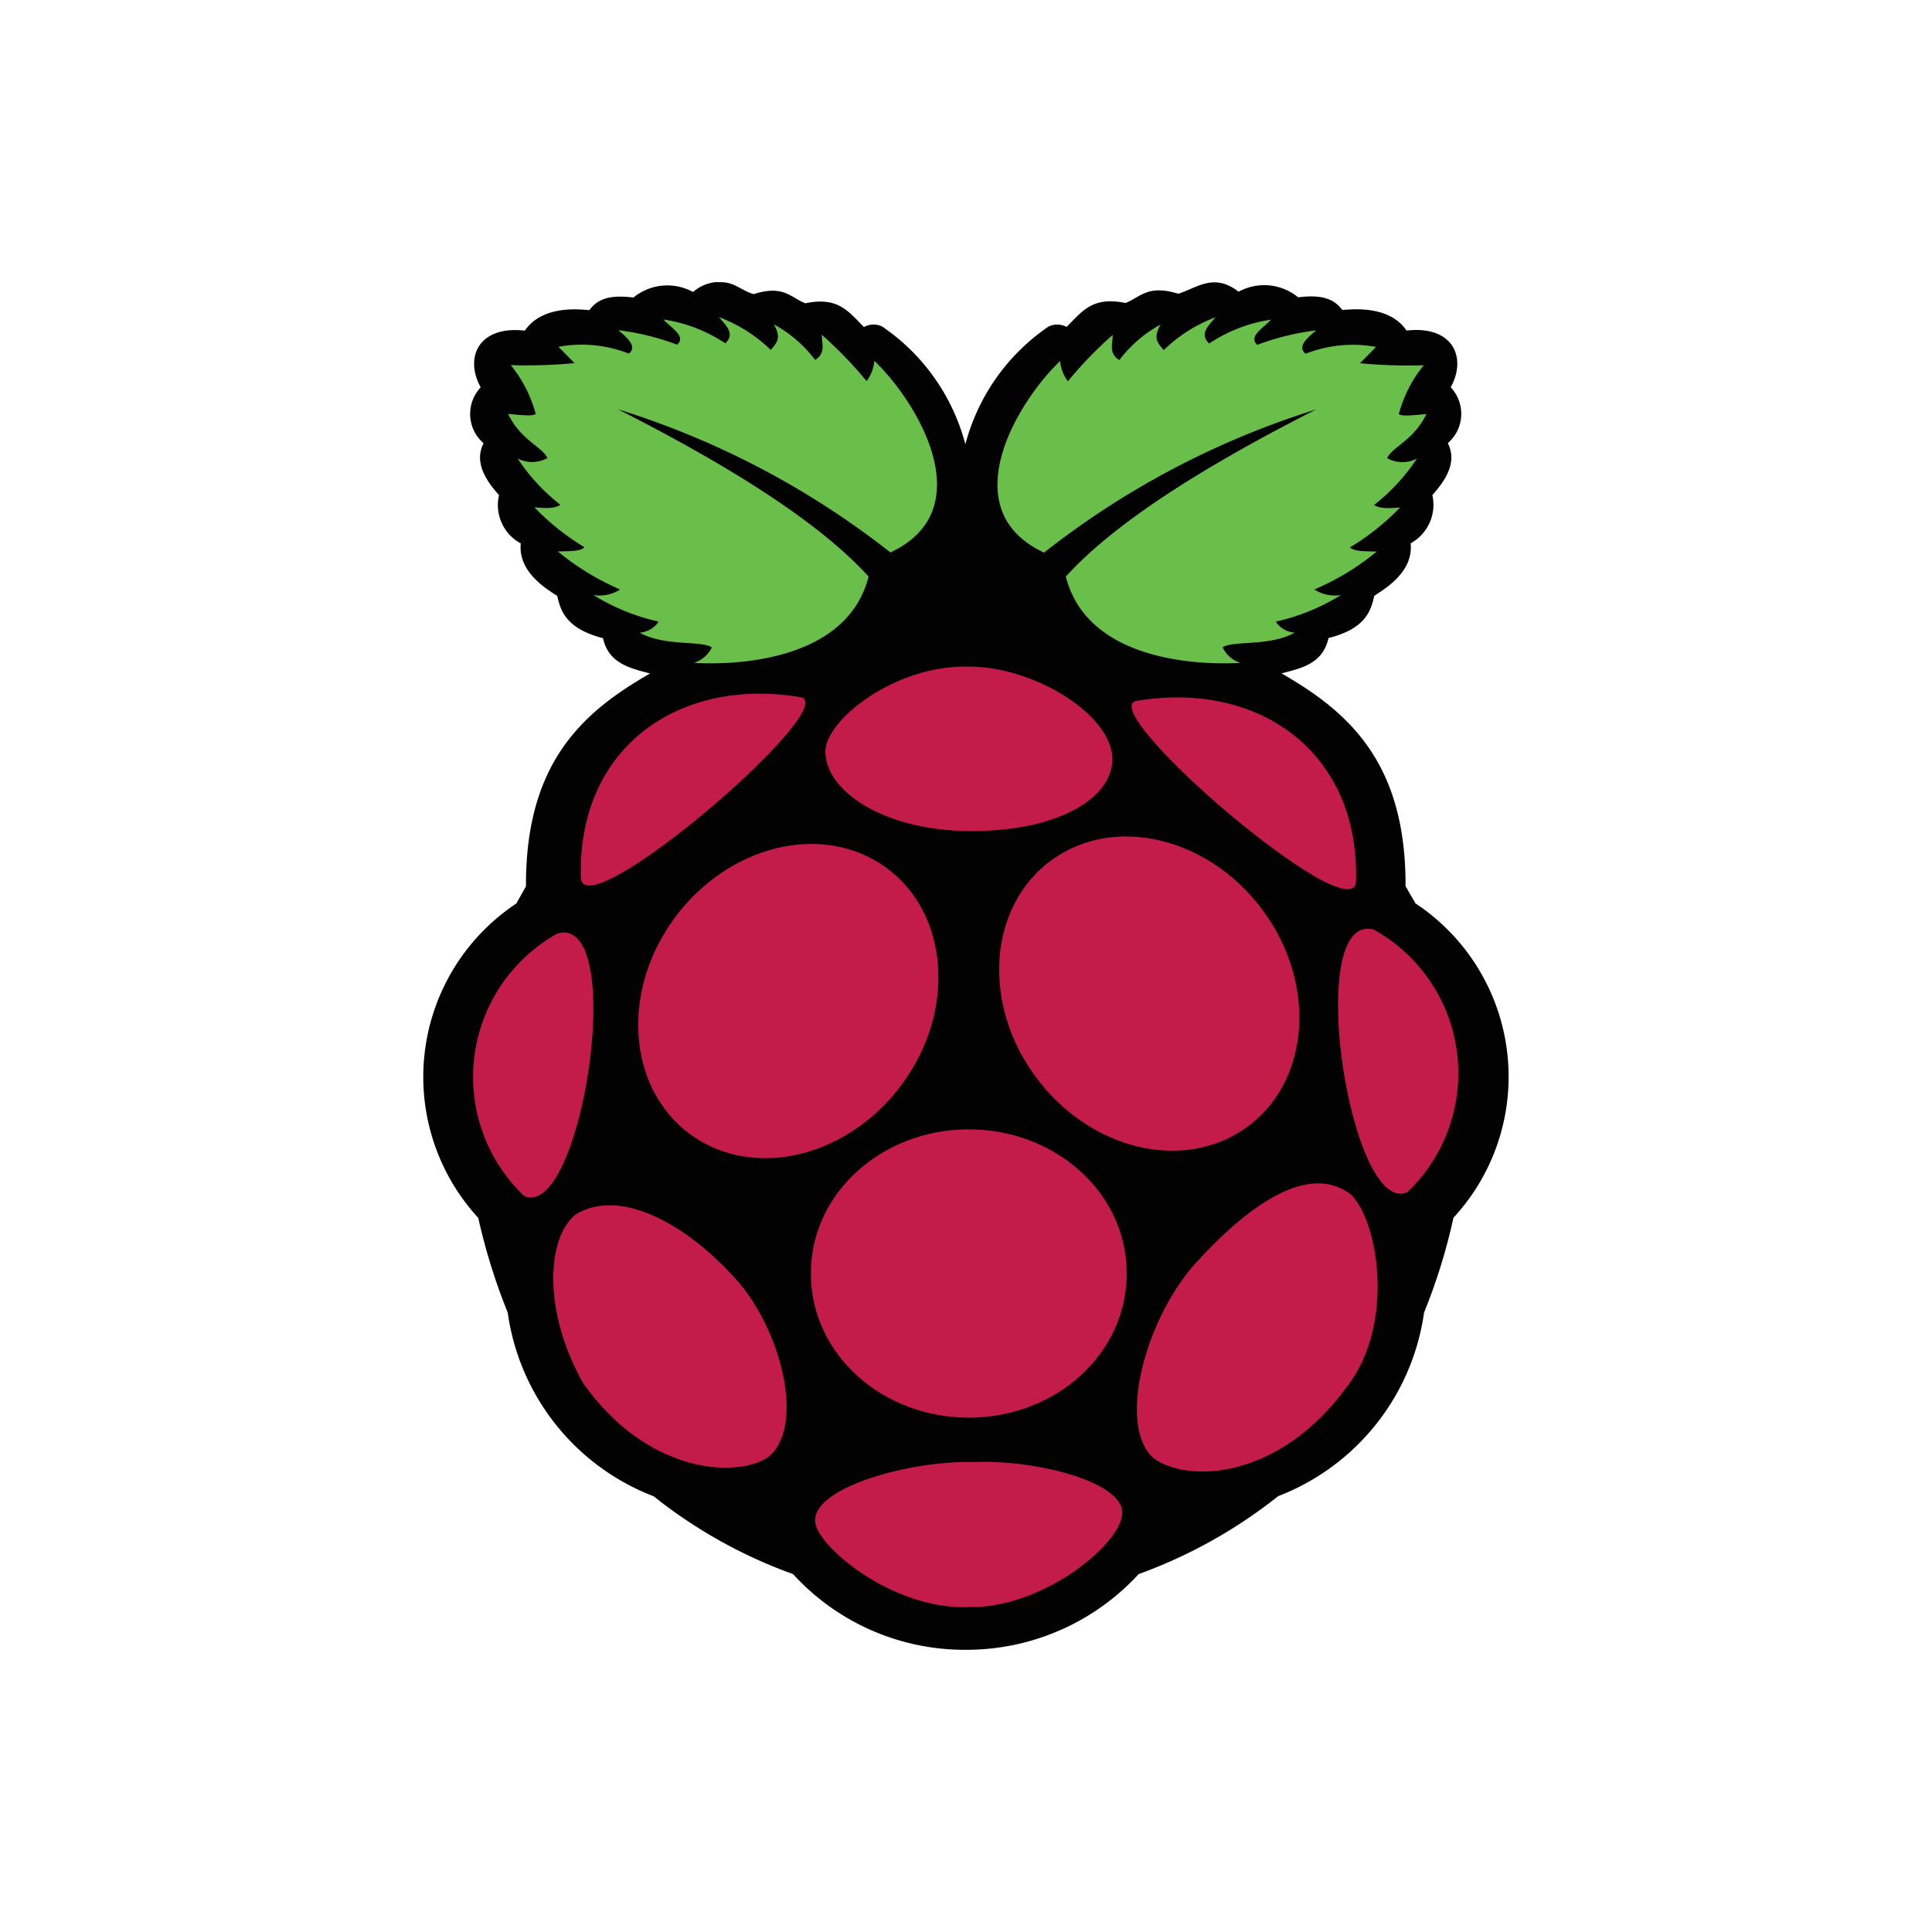
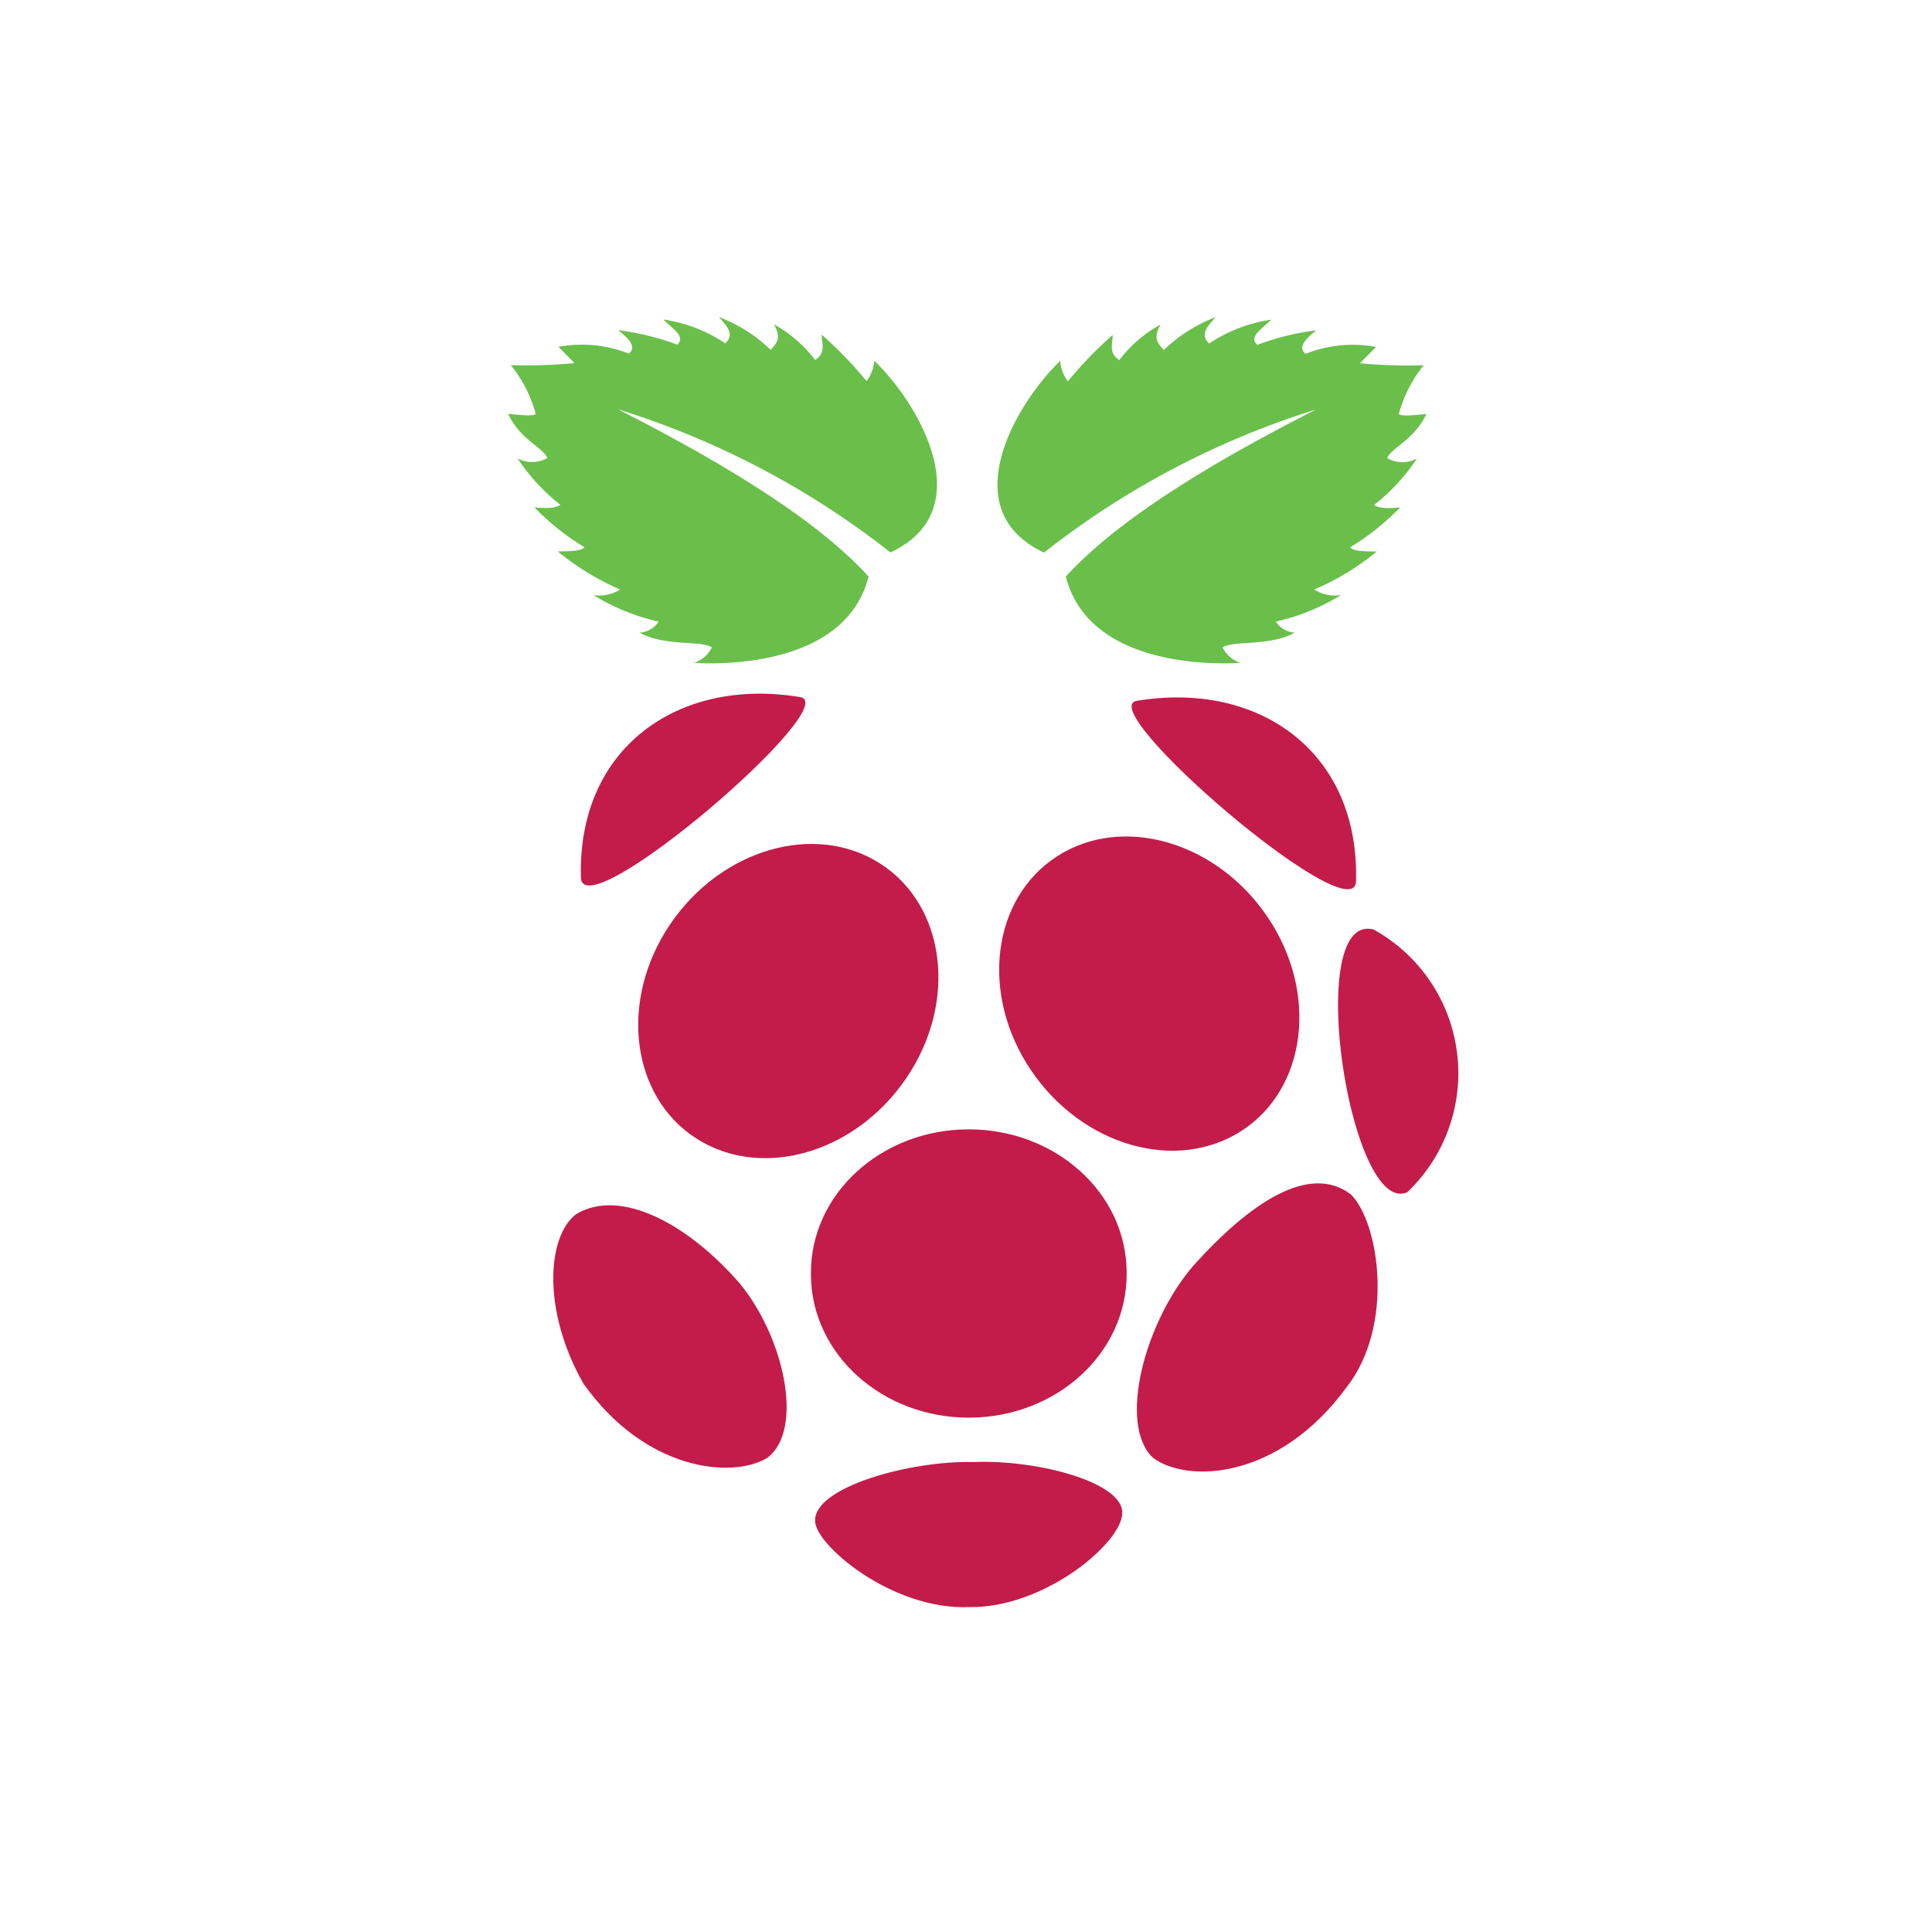
<svg xmlns="http://www.w3.org/2000/svg" width="80" height="80" viewBox="0 0 80 80">
  <g id="res" transform="translate(4863 -6765)">
    <rect id="Rectangle_565" data-name="Rectangle 565" width="80" height="80" transform="translate(-4863 6765)" fill="none" />
    <g id="res-2" data-name="res" transform="translate(-4845.776 6776.68)">
-       <path id="Path_2950" data-name="Path 2950" d="M12.434,0a1.683,1.683,0,0,0-.96.411A2.215,2.215,0,0,0,9.006.64C7.845.494,7.461.8,7.178,1.161c-.256-.009-1.911-.265-2.669.85C2.6,1.792,1.995,3.117,2.681,4.36A1.6,1.6,0,0,0,2.8,6.673c-.32.631-.119,1.316.64,2.148a1.8,1.8,0,0,0,.9,2C4.216,12.039,5.478,12.743,5.853,13c.146.7.448,1.371,1.892,1.746.238,1.051,1.106,1.234,1.947,1.463C6.913,17.8,4.536,19.891,4.555,25.02l-.4.713A8.619,8.619,0,0,0,2.58,38.75,24.879,24.879,0,0,0,3.8,42.672a9.563,9.563,0,0,0,6.042,7.606A20.256,20.256,0,0,0,15.615,53.5a9.616,9.616,0,0,0,7.1,3.135h.11a9.685,9.685,0,0,0,7.1-3.135,20.478,20.478,0,0,0,5.777-3.227,9.579,9.579,0,0,0,6.042-7.606,23.957,23.957,0,0,0,1.216-3.922,8.606,8.606,0,0,0-1.572-13.017l-.411-.713c.018-5.128-2.368-7.222-5.137-8.812.841-.219,1.709-.4,1.947-1.463,1.444-.366,1.746-1.033,1.892-1.746.375-.256,1.636-.96,1.508-2.176a1.823,1.823,0,0,0,.9-2c.759-.832.96-1.517.64-2.148a1.6,1.6,0,0,0,.119-2.313c.686-1.243.082-2.569-1.828-2.349C40.27.9,38.615,1.152,38.359,1.152,38.076.8,37.692.484,36.531.631A2.213,2.213,0,0,0,34.063.4c-1.033-.8-1.719-.155-2.5.082-1.28-.393-1.572.155-2.185.384-1.362-.283-1.783.338-2.432.987L26.9,1.837a.814.814,0,0,0-.713.009h0a8.526,8.526,0,0,0-3.437,4.872,8.514,8.514,0,0,0-3.437-4.872l-.037-.018a.814.814,0,0,0-.713.027l-.009.009C17.9,1.216,17.489.594,16.127.878,15.515.649,15.232.1,13.979.5c-.512-.155-.814-.512-1.371-.494Z" transform="translate(0)" fill="#020203" />
      <g id="Group_1407" data-name="Group 1407" transform="translate(3.814 1.453)">
        <path id="Path_2951" data-name="Path 2951" d="M43.562,19.721c5.457,2.77,8.629,5.009,10.366,6.92-.887,3.51-5.53,3.675-7.231,3.574a1.248,1.248,0,0,0,.74-.64c-.43-.3-1.938-.027-2.989-.612a1.009,1.009,0,0,0,.786-.457,8.739,8.739,0,0,1-2.7-1.1,1.589,1.589,0,0,0,1.106-.229A10.85,10.85,0,0,1,41.057,25.6c.457-.009.96,0,1.106-.174a10.129,10.129,0,0,1-2.075-1.655c.649.073.914.009,1.079-.1a8.166,8.166,0,0,1-1.773-1.92,1.3,1.3,0,0,0,1.234-.018c-.21-.466-1.106-.74-1.627-1.828.5.046,1.042.11,1.143,0a5.423,5.423,0,0,0-1.033-2.02,20.874,20.874,0,0,0,2.642-.082l-.667-.676A5.344,5.344,0,0,1,44,17.408c.347-.274-.009-.622-.439-.969a10.6,10.6,0,0,1,2.441.6c.393-.347-.256-.695-.567-1.042a6.24,6.24,0,0,1,2.56.987c.421-.4.027-.74-.265-1.088a6.215,6.215,0,0,1,2.148,1.362c.192-.256.484-.439.128-1.06a5.368,5.368,0,0,1,1.709,1.472c.457-.283.274-.686.274-1.042a16.523,16.523,0,0,1,1.856,1.92,1.6,1.6,0,0,0,.32-.841c1.837,1.755,4.434,6.18.667,7.935a35.065,35.065,0,0,0-11.271-5.924Z" transform="translate(-39 -15.9)" fill="#6abf4b" />
        <path id="Path_2952" data-name="Path 2952" d="M273.9,19.812c-5.457,2.77-8.629,5.009-10.366,6.92.887,3.51,5.53,3.675,7.231,3.574a1.248,1.248,0,0,1-.74-.64c.43-.3,1.938-.027,2.989-.612a1.009,1.009,0,0,1-.786-.457,8.739,8.739,0,0,0,2.7-1.1,1.589,1.589,0,0,1-1.106-.229,10.531,10.531,0,0,0,2.587-1.572c-.457-.009-.96,0-1.106-.174a10.129,10.129,0,0,0,2.075-1.655c-.649.073-.914.009-1.079-.1a8.166,8.166,0,0,0,1.773-1.92,1.3,1.3,0,0,1-1.234-.018c.21-.466,1.106-.74,1.627-1.828-.5.046-1.042.11-1.143,0a5.422,5.422,0,0,1,1.033-2.02,20.873,20.873,0,0,1-2.642-.082l.667-.676a5.335,5.335,0,0,0-2.916.283c-.347-.274.009-.622.439-.969a10.6,10.6,0,0,0-2.441.6c-.393-.347.256-.695.567-1.042a6.24,6.24,0,0,0-2.56.987c-.421-.4-.027-.74.265-1.088a6.215,6.215,0,0,0-2.148,1.362c-.192-.256-.484-.439-.128-1.06a5.368,5.368,0,0,0-1.709,1.472c-.457-.283-.274-.686-.274-1.042a16.521,16.521,0,0,0-1.856,1.92,1.6,1.6,0,0,1-.32-.841c-1.837,1.755-4.434,6.18-.667,7.935A35.1,35.1,0,0,1,273.9,19.812Z" transform="translate(-240.438 -15.991)" fill="#6abf4b" />
      </g>
      <g id="Group_1408" data-name="Group 1408" transform="translate(2.368 15.922)">
        <path id="Path_2953" data-name="Path 2953" d="M189.271,389.768c.018,3.282-2.889,5.951-6.5,5.969s-6.554-2.624-6.573-5.905v-.064c-.018-3.282,2.889-5.951,6.5-5.969s6.554,2.624,6.573,5.905Z" transform="translate(-162.211 -364.637)" fill="#c31c4a" />
        <path id="Path_2954" data-name="Path 2954" d="M107.989,255.346c2.706,1.746,3.2,5.713,1.088,8.849s-6.006,4.269-8.721,2.523h0c-2.706-1.746-3.2-5.713-1.088-8.849s6.015-4.269,8.721-2.523Z" transform="translate(-91.122 -247.182)" fill="#c31c4a" />
        <path id="Path_2955" data-name="Path 2955" d="M263.856,251.928c-2.706,1.746-3.2,5.713-1.088,8.849s6.006,4.269,8.721,2.523h0c2.706-1.746,3.2-5.713,1.088-8.849s-6.015-4.269-8.721-2.523Z" transform="translate(-239.676 -244.073)" fill="#c31c4a" />
-         <path id="Path_2956" data-name="Path 2956" d="M26.686,294.667c2.925-.768.987,11.911-1.389,10.878A6.8,6.8,0,0,1,26.686,294.667Z" transform="translate(-23.183 -283.622)" fill="#c31c4a" />
        <path id="Path_2957" data-name="Path 2957" d="M416.441,292.967c-2.925-.768-.987,11.911,1.389,10.878a6.8,6.8,0,0,0-1.389-10.878Z" transform="translate(-379.152 -282.078)" fill="#c31c4a" />
        <path id="Path_2958" data-name="Path 2958" d="M321.664,188.291c5.046-.841,9.242,2.112,9.077,7.5C330.577,197.862,319.808,188.6,321.664,188.291Z" transform="translate(-294.184 -186.873)" fill="#c31c4a" />
        <path id="Path_2959" data-name="Path 2959" d="M81.031,186.591c-5.046-.841-9.242,2.112-9.077,7.5C72.127,196.162,82.9,186.893,81.031,186.591Z" transform="translate(-67.491 -185.328)" fill="#c31c4a" />
-         <path id="Path_2960" data-name="Path 2960" d="M188.7,174.183c-3.007-.073-5.905,2.2-5.905,3.519-.009,1.609,2.377,3.254,5.933,3.291,3.62.027,5.933-1.316,5.951-2.971,0-1.874-3.309-3.867-5.978-3.839Z" transform="translate(-168.209 -174.181)" fill="#c31c4a" />
        <path id="Path_2961" data-name="Path 2961" d="M184.66,534.414c2.624-.11,6.152.832,6.152,2.084.046,1.216-3.2,3.967-6.326,3.922-3.245.137-6.426-2.624-6.39-3.574-.046-1.4,3.958-2.5,6.563-2.432Z" transform="translate(-163.935 -501.476)" fill="#c31c4a" />
        <path id="Path_2962" data-name="Path 2962" d="M67.186,421.408c1.865,2.221,2.724,6.116,1.161,7.267-1.472.878-5.064.512-7.606-3.09-1.719-3.026-1.5-6.106-.293-7.011,1.81-1.088,4.589.375,6.737,2.834Z" transform="translate(-56.179 -395.903)" fill="#c31c4a" />
        <path id="Path_2963" data-name="Path 2963" d="M326.2,411.684c-2.02,2.331-3.145,6.591-1.673,7.962,1.408,1.06,5.2.914,8-2.907,2.029-2.569,1.353-6.856.192-8-1.728-1.316-4.2.366-6.518,2.943Z" transform="translate(-296.373 -386.882)" fill="#c31c4a" />
      </g>
    </g>
  </g>
</svg>